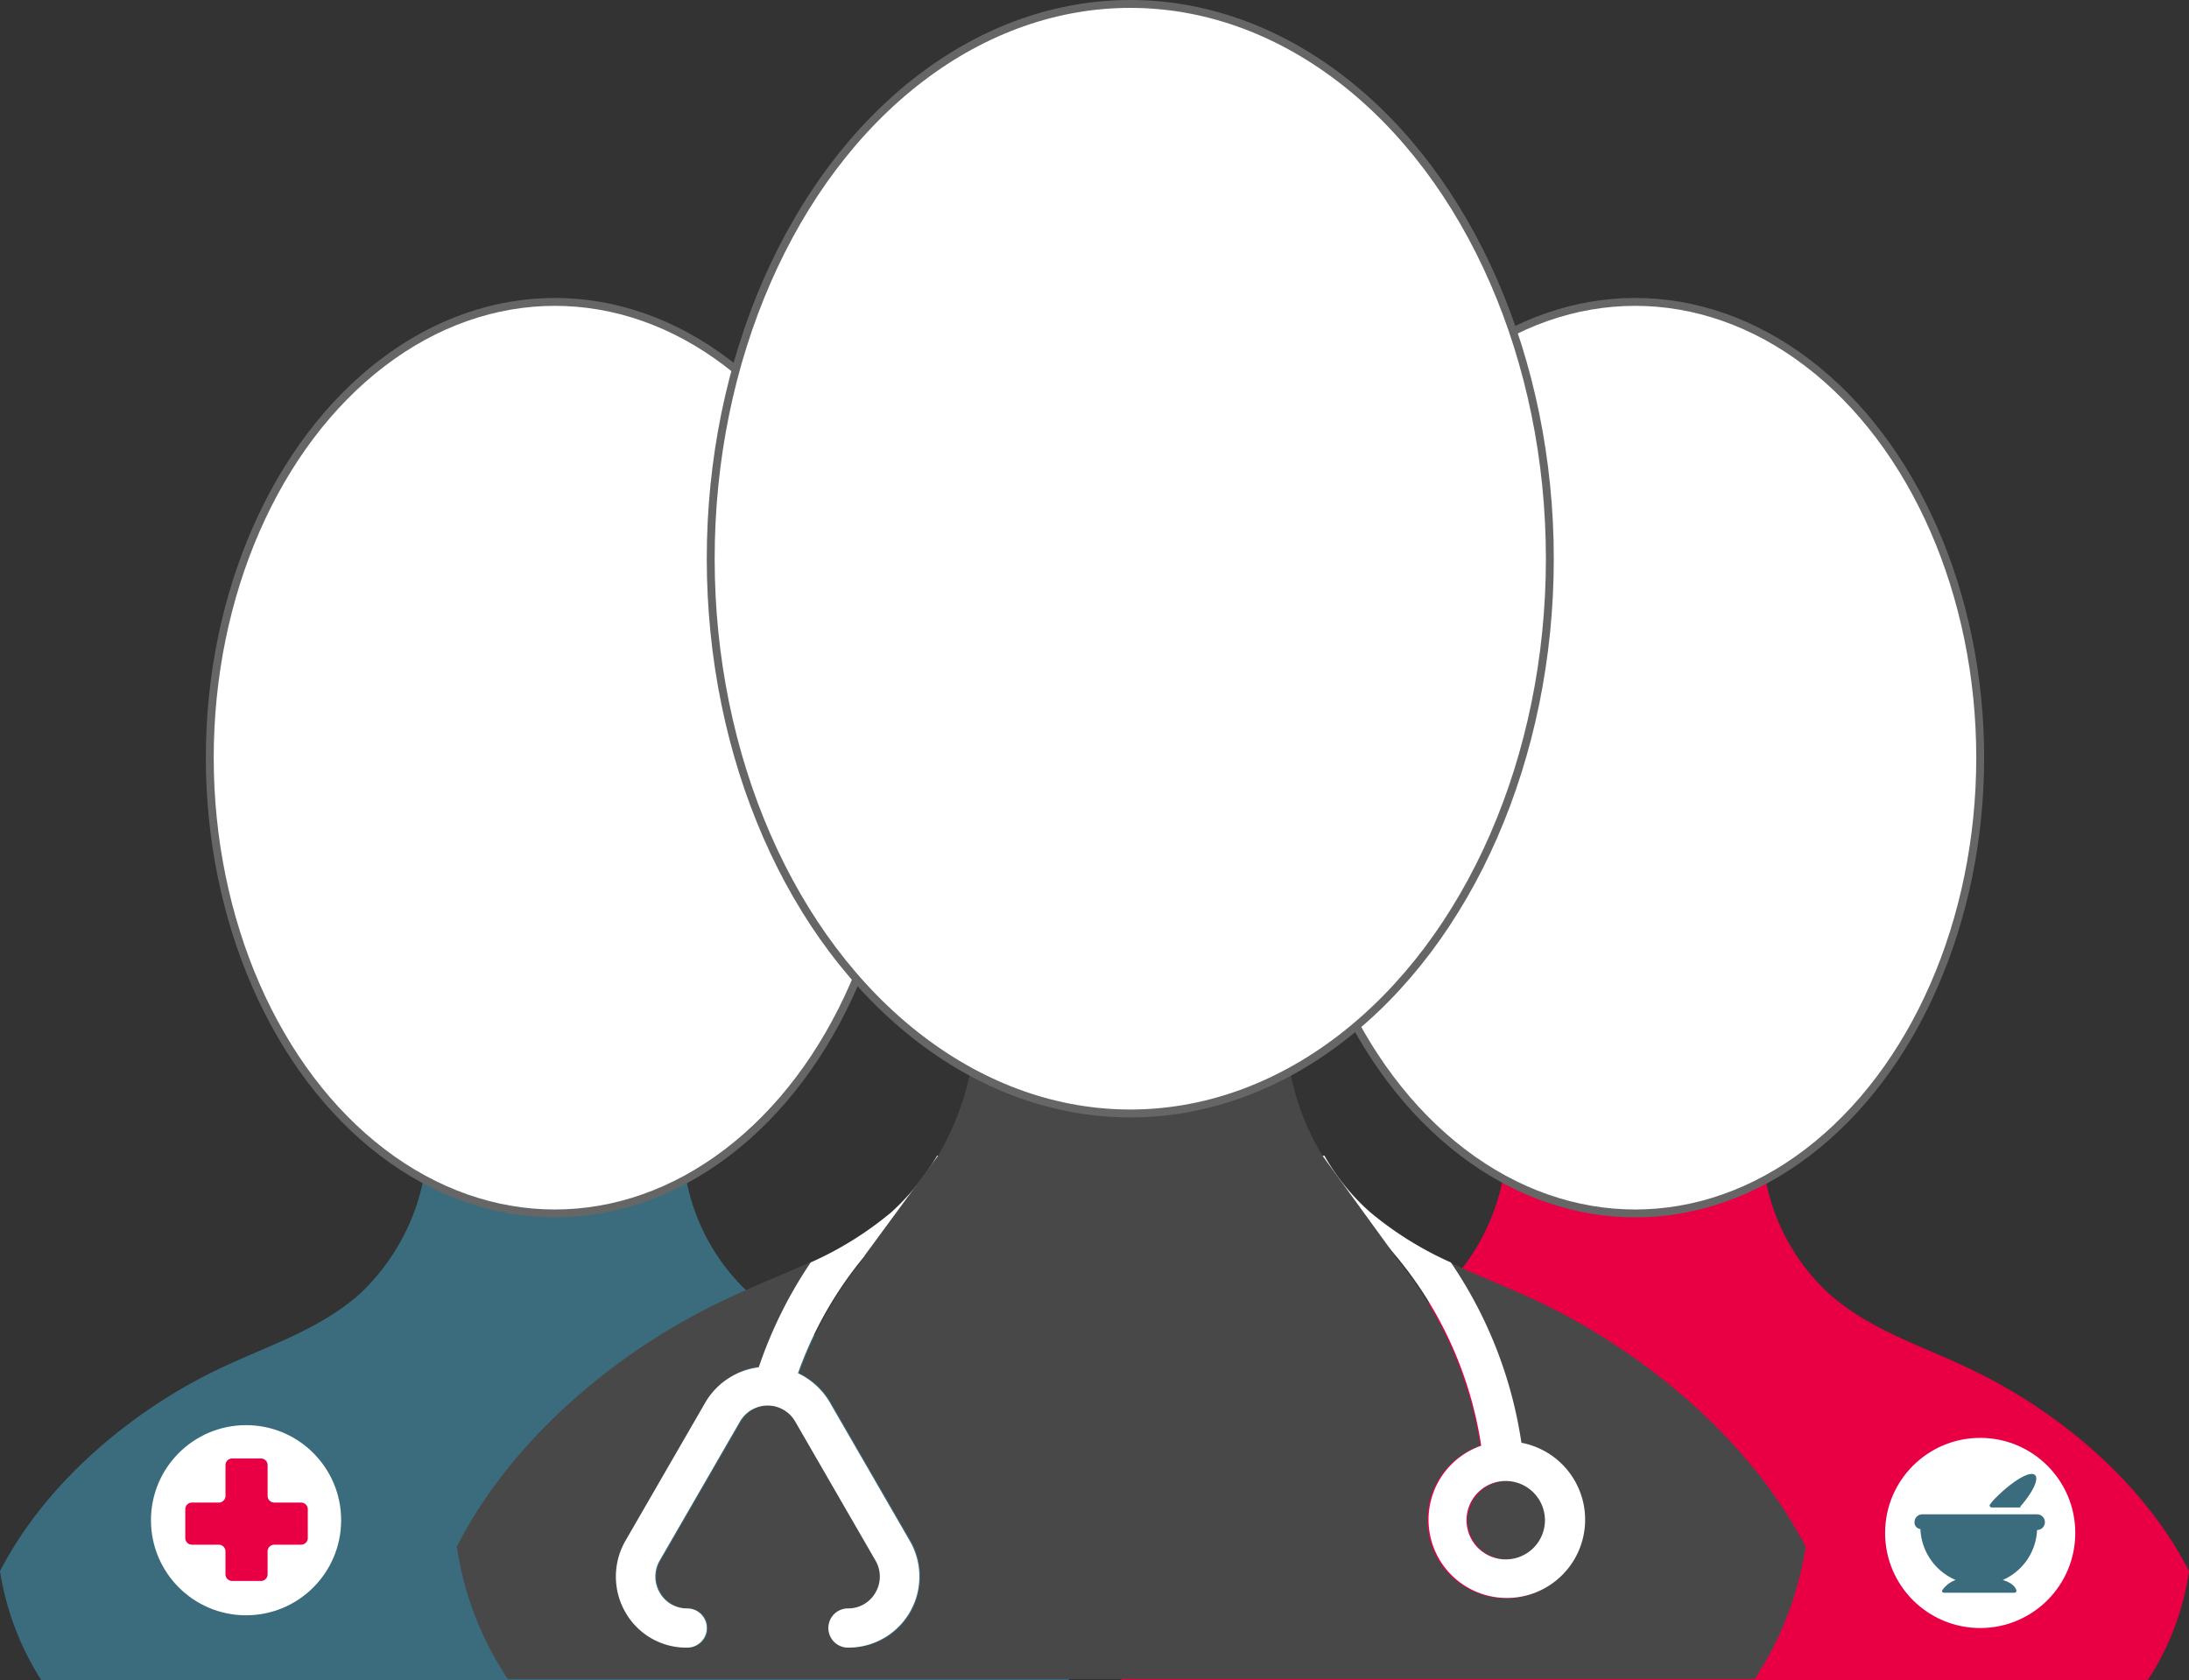
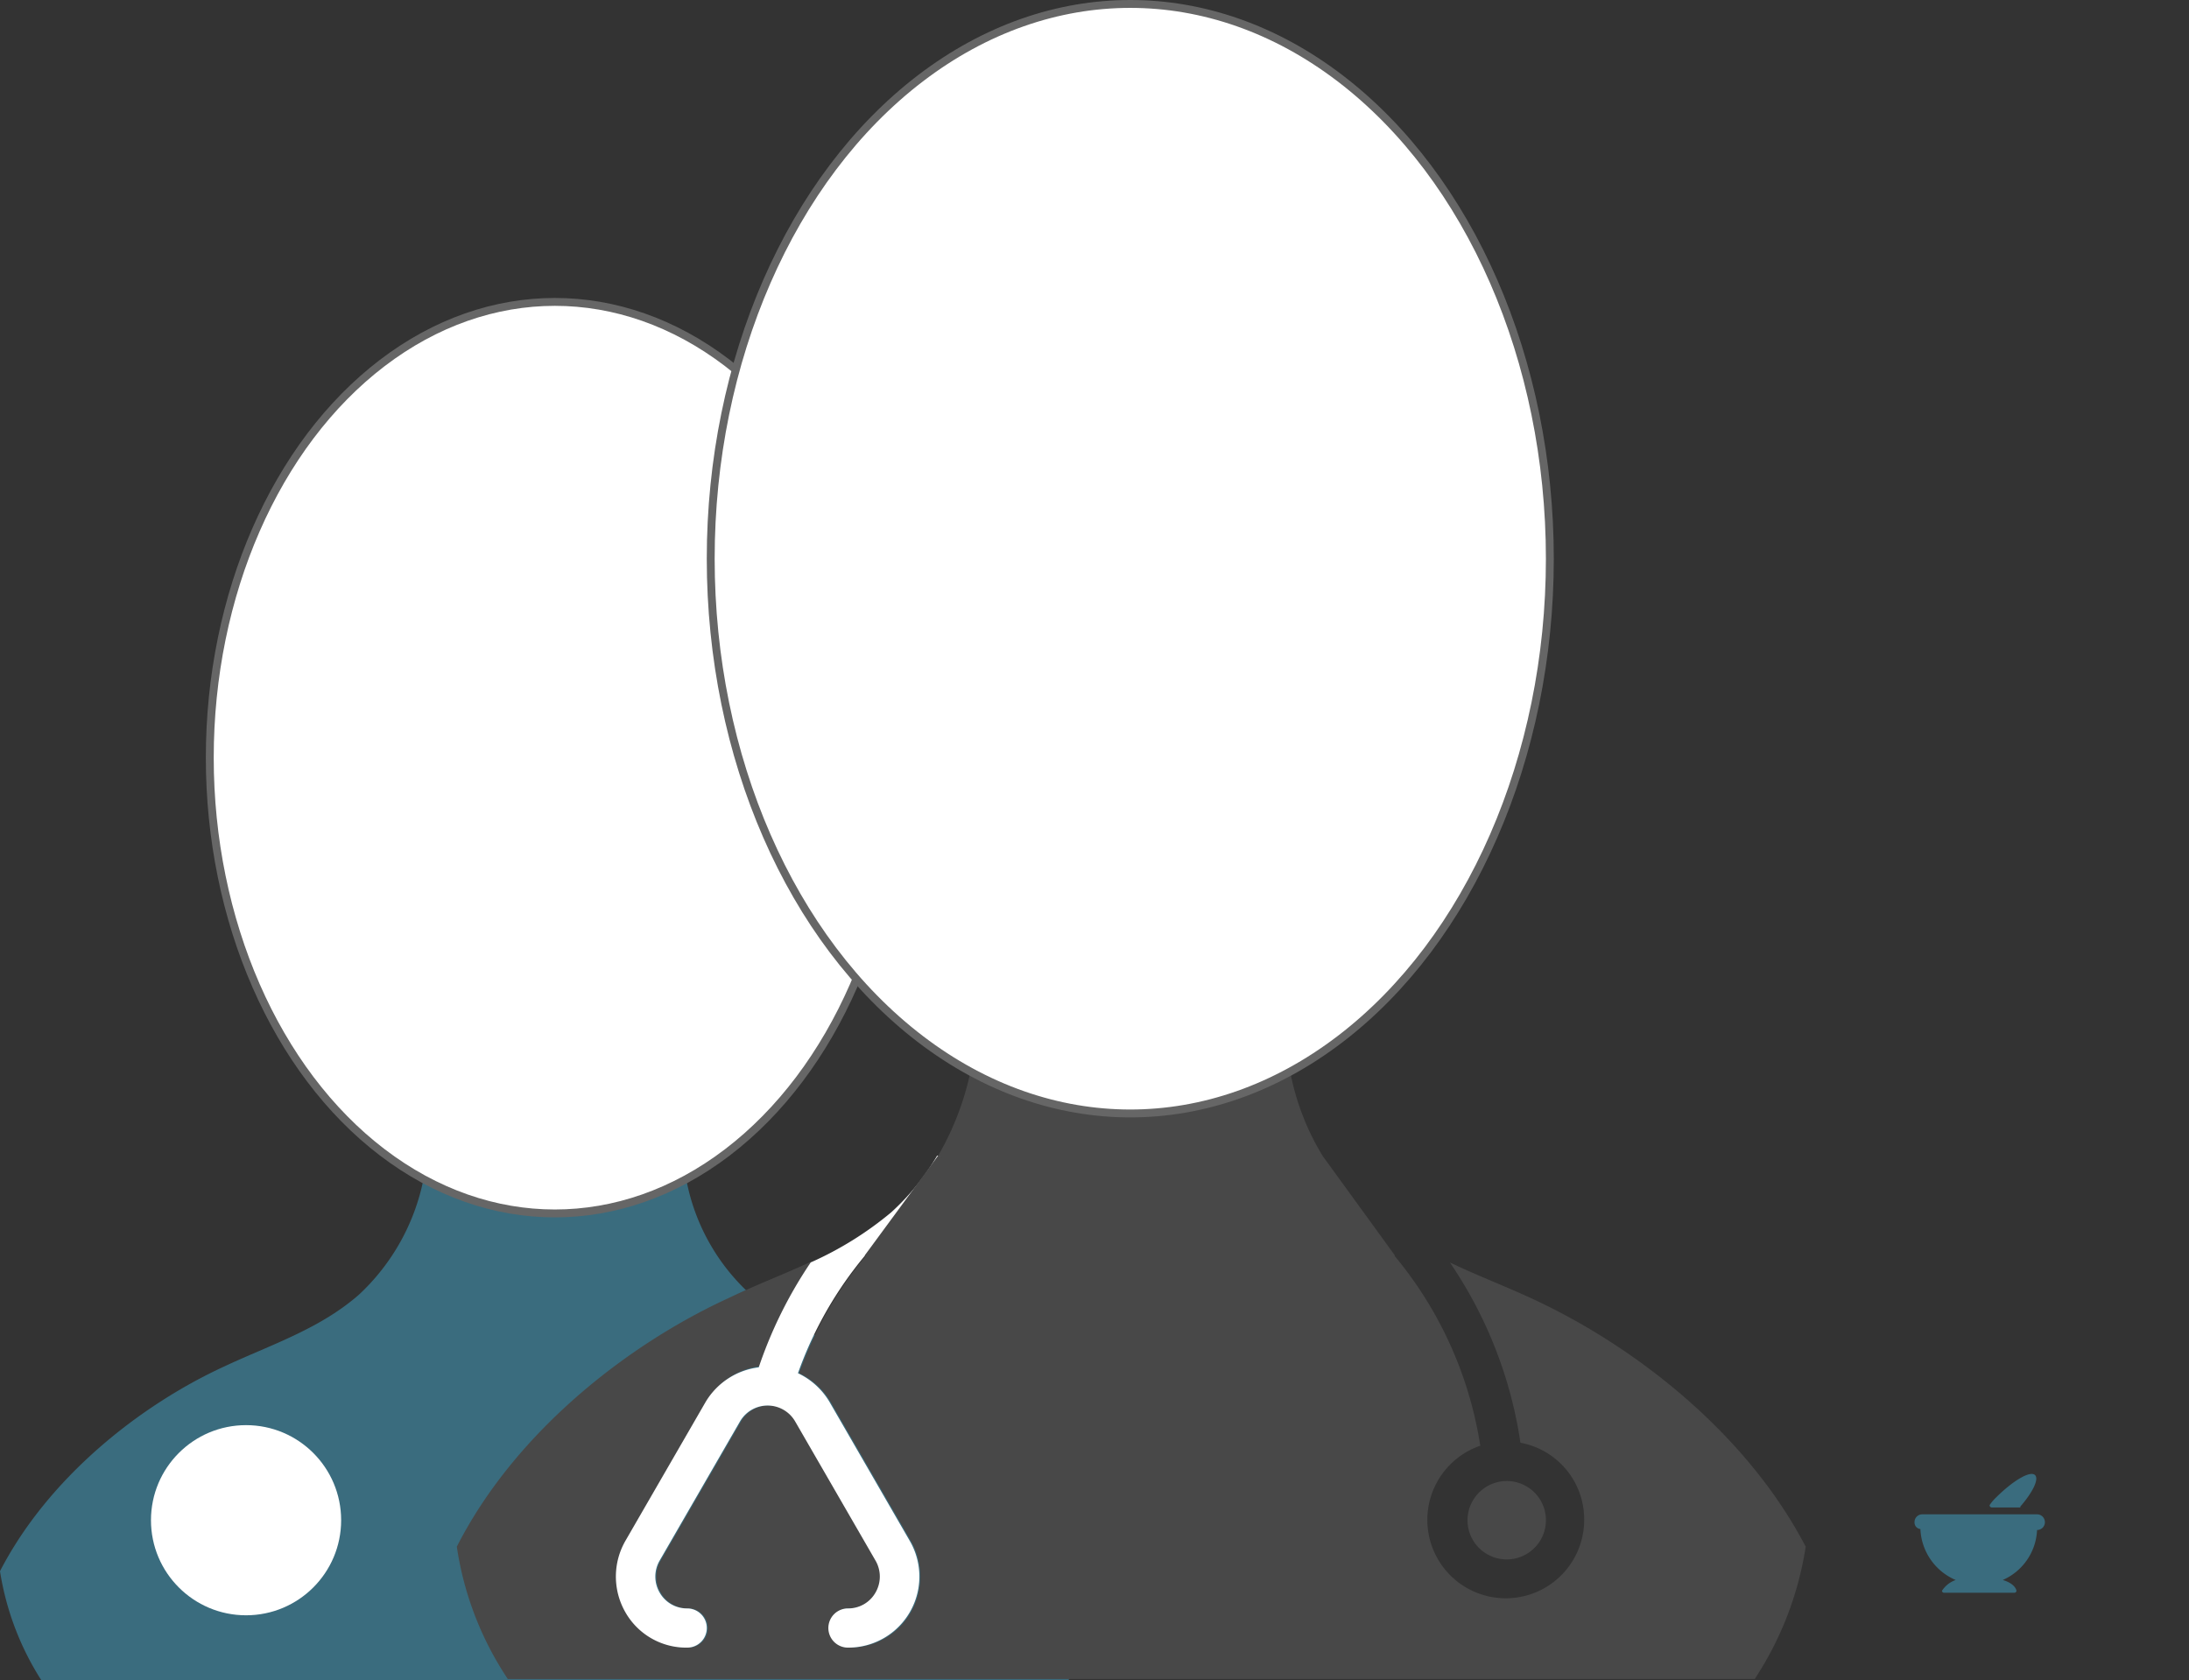
<svg xmlns="http://www.w3.org/2000/svg" id="Group_288" data-name="Group 288" viewBox="0 0 277.467 212.981">
  <rect x="0" y="0" width="277.467" height="212.981" fill="#333333" stroke="none" />
  <defs>
    <style>
      .cls-1 {
        fill: #3a6c7e;
      }

      .cls-2, .cls-4 {
        fill: #fff;
      }

      .cls-2 {
        stroke: #666;
        stroke-linecap: round;
        stroke-linejoin: round;
        stroke-miterlimit: 10;
      }

      .cls-3 {
        fill: #e90044;
      }

      .cls-5 {
        fill: #484848;
      }
    </style>
  </defs>
  <g id="Group_288-2" data-name="Group 288" transform="translate(0 38.274)">
    <path id="Path_147" data-name="Path 147" class="cls-1" d="M0,170.37a35.992,35.992,0,0,0,5.219,13.793H135.441a34.088,34.088,0,0,0,5.219-13.793c-6.089-11.929-17.645-21-28.455-25.97-5.84-2.734-12.053-4.722-17.023-9.071a26.242,26.242,0,0,1-8.2-14.662,102.1,102.1,0,0,0-33.3,0,27.337,27.337,0,0,1-8.2,14.662c-4.97,4.349-11.183,6.337-17.023,9.071C17.645,149.37,6.089,158.565,0,170.37Z" transform="translate(0 -9.456)" />
    <ellipse id="Ellipse_32" data-name="Ellipse 32" class="cls-2" cx="43.739" cy="57.78" rx="43.739" ry="57.78" transform="translate(26.591)" />
  </g>
  <g id="Group_289" data-name="Group 289" transform="translate(136.932 38.274)">
-     <path id="Path_148" data-name="Path 148" class="cls-3" d="M110.2,170.37a35.992,35.992,0,0,0,5.219,13.793h130.1a34.088,34.088,0,0,0,5.219-13.793c-6.089-11.929-17.645-21-28.455-25.97-5.84-2.734-12.053-4.722-17.023-9.071a26.242,26.242,0,0,1-8.2-14.662,102.1,102.1,0,0,0-33.3,0,27.337,27.337,0,0,1-8.2,14.662c-4.97,4.349-11.183,6.337-17.023,9.071C127.845,149.37,116.289,158.565,110.2,170.37Z" transform="translate(-110.2 -9.456)" />
-     <ellipse id="Ellipse_33" data-name="Ellipse 33" class="cls-2" cx="43.739" cy="57.78" rx="43.739" ry="57.78" transform="translate(26.591)" />
-   </g>
+     </g>
  <g id="Group_290" data-name="Group 290" transform="translate(19.136 180.674)">
    <circle id="Ellipse_34" data-name="Ellipse 34" class="cls-4" cx="12.053" cy="12.053" r="12.053" />
-     <path id="Path_149" data-name="Path 149" class="cls-3" d="M33.562,154.492H30.207a.849.849,0,0,1-.87-.87V149.77a.849.849,0,0,0-.87-.87h-3.6a.849.849,0,0,0-.87.87v3.852a.849.849,0,0,1-.87.87H19.77a.849.849,0,0,0-.87.87v3.6a.849.849,0,0,0,.87.87h3.355a.849.849,0,0,1,.87.87v2.858a.849.849,0,0,0,.87.87h3.6a.849.849,0,0,0,.87-.87V160.7a.849.849,0,0,1,.87-.87h3.355a.849.849,0,0,0,.87-.87v-3.6A.849.849,0,0,0,33.562,154.492Z" transform="translate(-14.551 -144.675)" />
  </g>
-   <circle id="Ellipse_35" data-name="Ellipse 35" class="cls-4" cx="12.053" cy="12.053" r="12.053" transform="translate(238.947 182.289)" />
  <g id="Group_291" data-name="Group 291" transform="translate(242.675 186.86)">
    <path id="Path_150" data-name="Path 150" class="cls-1" d="M210.832,154.6H196.294a.98.98,0,0,0-.994.994.831.831,0,0,0,.746.87,7.355,7.355,0,0,0,4.473,6.461,3.416,3.416,0,0,0-1.74,1.367.267.267,0,0,0,.249.249h8.947a.267.267,0,0,0,.249-.249c-.124-.621-.87-1.118-1.74-1.367a7.267,7.267,0,0,0,4.349-6.337h0a.994.994,0,1,0,0-1.988Z" transform="translate(-195.3 -149.479)" />
    <path id="Path_151" data-name="Path 151" class="cls-1" d="M203.258,154.73h3.479c.124,0,.124,0,.124-.124,1.615-1.864,2.361-3.479,1.864-3.976-.621-.621-2.858.746-4.97,2.858a5.406,5.406,0,0,0-.746.87C202.885,154.481,203.01,154.73,203.258,154.73Z" transform="translate(-193.442 -150.479)" />
  </g>
  <g id="Group_292" data-name="Group 292" transform="translate(57.904 134.201)">
    <path id="Path_152" data-name="Path 152" class="cls-5" d="M182.911,138.543c-3.479-1.615-7.083-2.982-10.438-4.6a54.808,54.808,0,0,1,8.947,22.863A9.869,9.869,0,0,1,189.5,166.5a9.941,9.941,0,1,1-13.171-9.319A49.5,49.5,0,0,0,156.2,124.5a2.547,2.547,0,0,1-.621-3.479,3.294,3.294,0,0,1,.746-.621,31.84,31.84,0,0,1-4.1-10.686,127.785,127.785,0,0,0-40.508,0,35.96,35.96,0,0,1-4.1,10.686,3.3,3.3,0,0,1,.746.621,2.547,2.547,0,0,1-.621,3.479,48.794,48.794,0,0,0-17.769,23.485,9.237,9.237,0,0,1,3.976,3.6l10.189,17.645a9.1,9.1,0,0,1,0,9.071,8.87,8.87,0,0,1-7.828,4.473,2.485,2.485,0,0,1,0-4.97,3.966,3.966,0,0,0,3.479-1.988,4.037,4.037,0,0,0,0-4.1L89.593,154.075a4.038,4.038,0,0,0-6.958,0L72.446,171.72a4.037,4.037,0,0,0,0,4.1,3.966,3.966,0,0,0,3.479,1.988,2.485,2.485,0,1,1,0,4.97A9.009,9.009,0,0,1,68.1,169.235L78.286,151.59A9.088,9.088,0,0,1,85,147.117a57.662,57.662,0,0,1,6.586-13.3c-3.479,1.615-7.083,2.982-10.438,4.6C68.1,144.383,53.931,155.566,46.6,169.98a41.009,41.009,0,0,0,6.461,16.775H211.117a42.118,42.118,0,0,0,6.461-16.775C210.123,155.691,196.082,144.632,182.911,138.543Z" transform="translate(-46.6 -108.1)" />
    <path id="Path_153" data-name="Path 153" class="cls-5" d="M149.7,156.17a4.97,4.97,0,1,0,4.97-4.97A4.985,4.985,0,0,0,149.7,156.17Z" transform="translate(-21.59 -97.645)" />
    <path id="Path_154" data-name="Path 154" class="cls-4" d="M74.226,149.189,64.037,166.833a9.1,9.1,0,0,0,0,9.071,8.87,8.87,0,0,0,7.828,4.473,2.485,2.485,0,0,0,0-4.97,3.966,3.966,0,0,1-3.479-1.988,4.037,4.037,0,0,1,0-4.1l10.189-17.645a4.038,4.038,0,0,1,6.958,0l10.189,17.645a4.037,4.037,0,0,1,0,4.1,3.966,3.966,0,0,1-3.479,1.988,2.485,2.485,0,0,0,0,4.97,9.009,9.009,0,0,0,7.828-13.544L89.882,149.189a9.237,9.237,0,0,0-3.976-3.6A48.794,48.794,0,0,1,103.675,122.1a2.547,2.547,0,0,0,.621-3.479c-.249-.249-.373-.5-.746-.621a30.3,30.3,0,0,1-5.84,7.207,43.575,43.575,0,0,1-10.189,6.337,55.294,55.294,0,0,0-6.586,13.3A9.163,9.163,0,0,0,74.226,149.189Z" transform="translate(-42.664 -105.699)" />
-     <path id="Path_155" data-name="Path 155" class="cls-4" d="M134.483,118.621a2.547,2.547,0,0,0,.621,3.479,49.04,49.04,0,0,1,20.13,32.68,9.924,9.924,0,1,0,5.095-.373,54.808,54.808,0,0,0-8.947-22.863,43.575,43.575,0,0,1-10.189-6.337,27.547,27.547,0,0,1-5.84-7.207A1.23,1.23,0,0,0,134.483,118.621Zm28.828,45.6a4.97,4.97,0,1,1-4.97-4.97A4.985,4.985,0,0,1,163.311,164.224Z" transform="translate(-25.385 -105.699)" />
  </g>
  <ellipse id="Ellipse_36" data-name="Ellipse 36" class="cls-2" cx="53.182" cy="70.33" rx="53.182" ry="70.33" transform="translate(90.087 0.5)" />
-   <path id="Path_156" data-name="Path 156" class="cls-5" d="M97.519,118,88.2,130.674l21.869,7.083.994-12.426L99.632,118Z" transform="translate(21.395 28.503)" />
+   <path id="Path_156" data-name="Path 156" class="cls-5" d="M97.519,118,88.2,130.674l21.869,7.083.994-12.426Z" transform="translate(21.395 28.503)" />
  <path id="Path_157" data-name="Path 157" class="cls-5" d="M137.568,118l9.2,12.674-21.869,7.083-.994-12.426L135.332,118Z" transform="translate(30.055 28.503)" />
</svg>